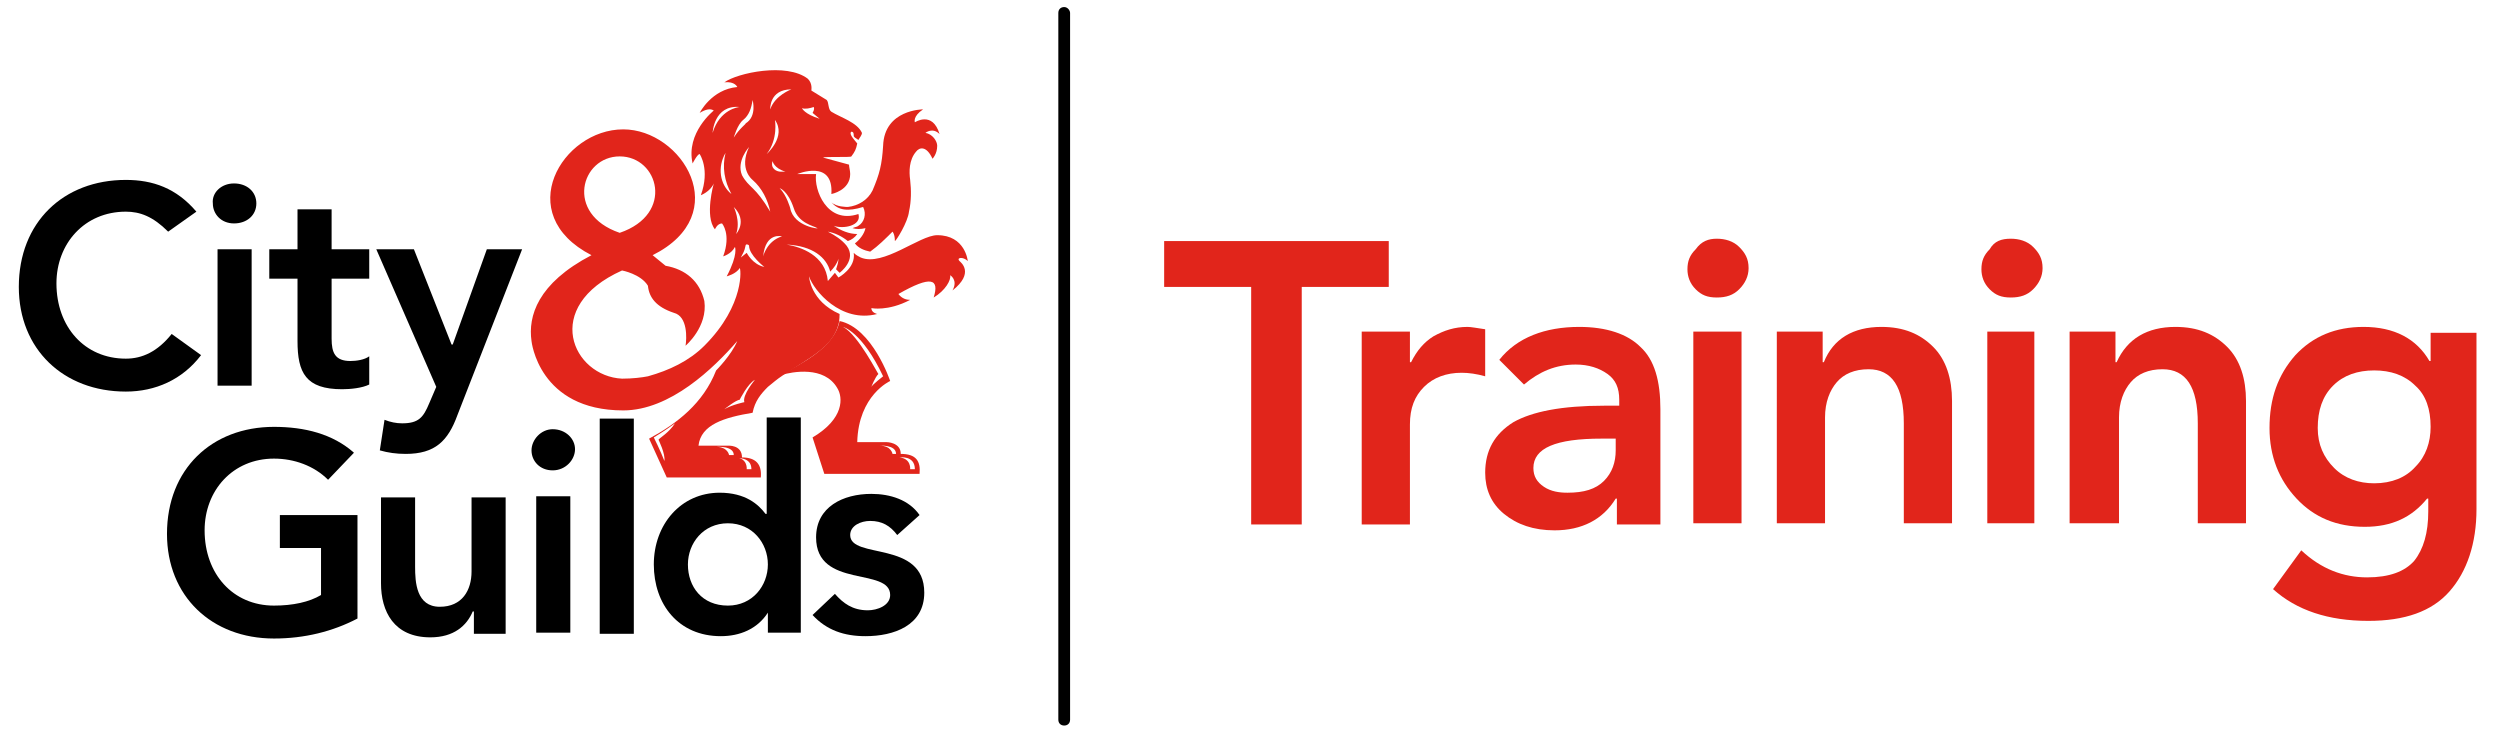
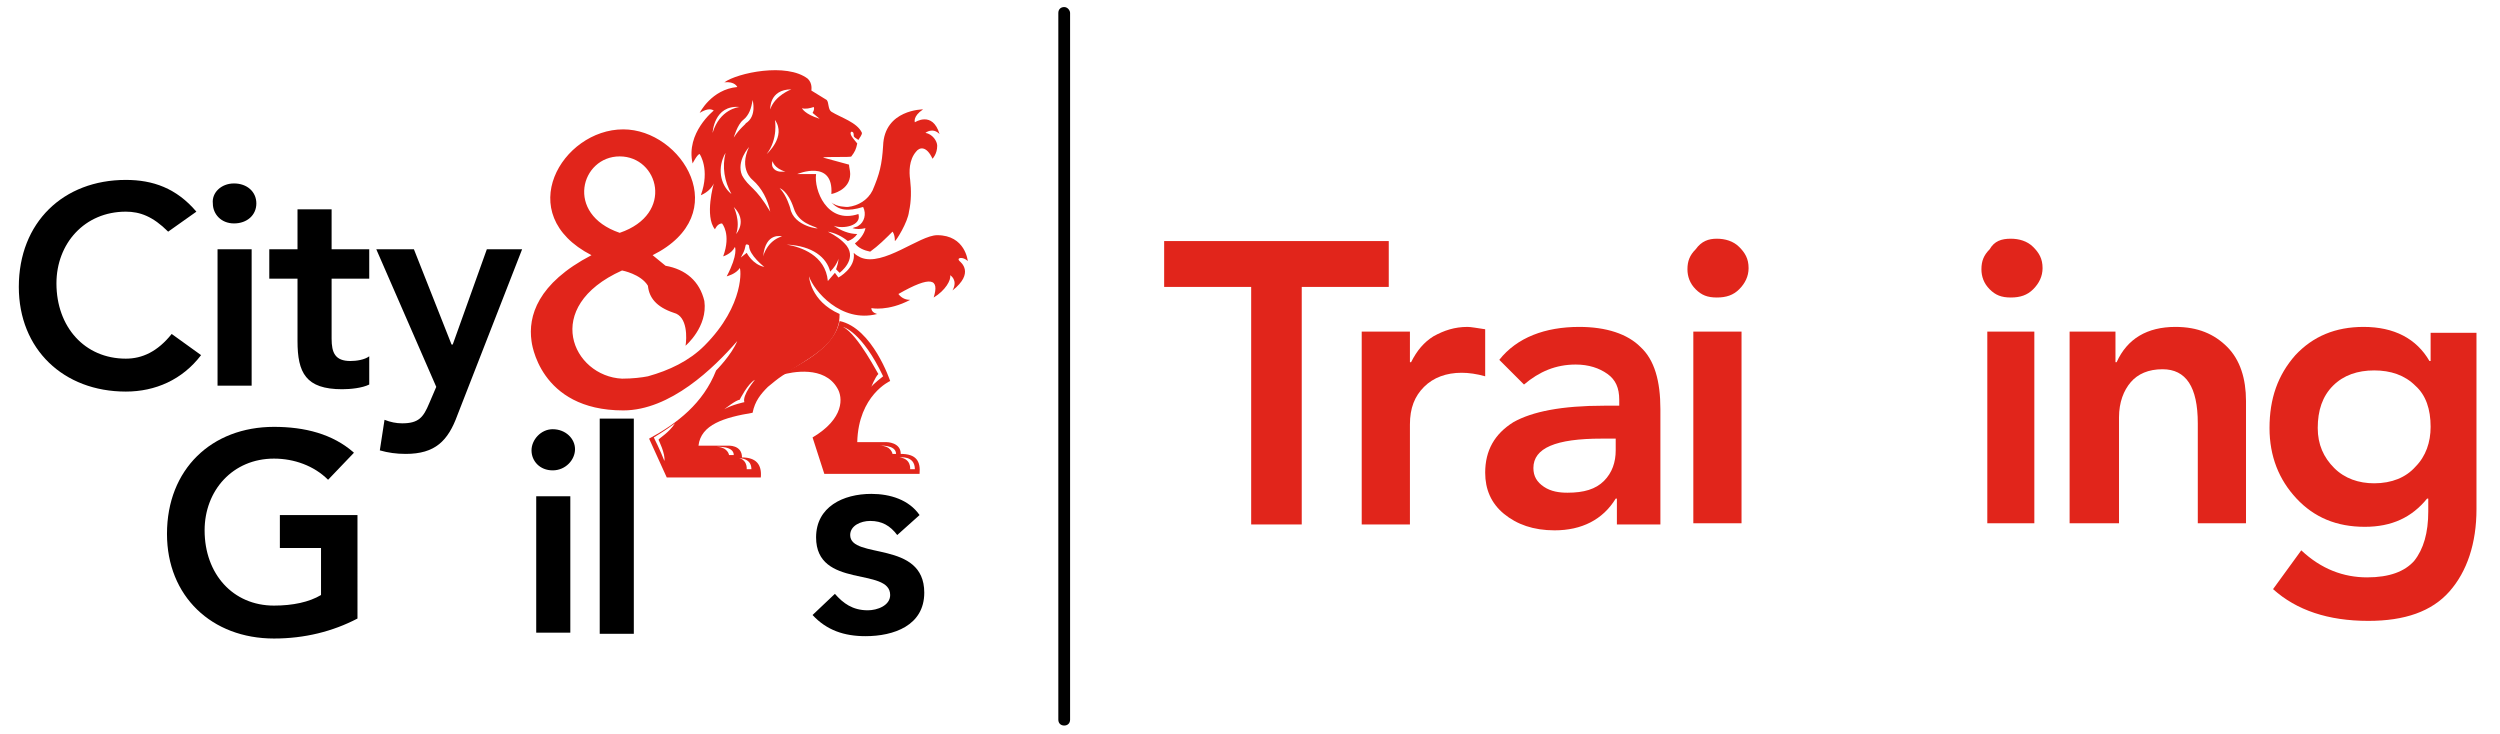
<svg xmlns="http://www.w3.org/2000/svg" version="1.1" id="Layer_1" x="0px" y="0px" viewBox="0 0 212.6 62.4" style="enable-background:new 0 0 212.6 62.4;" xml:space="preserve">
  <style type="text/css">
	.st0{enable-background:new    ;}
	.st1{fill:#E1251B;}
</style>
  <g>
    <g class="st0">
      <path class="st1" d="M118.1,20.5v3.9h-7.4v20.2h-4.3V24.4h-7.4v-3.9H118.1z" />
      <path class="st1" d="M124.8,27.8c0.3,0,0.8,0.1,1.5,0.2V32c-0.7-0.2-1.4-0.3-2-0.3c-1.3,0-2.4,0.4-3.2,1.2    c-0.8,0.8-1.2,1.8-1.2,3.2v8.5h-4.1V28.2h4.1v2.6h0.1c0.5-1,1.1-1.7,1.9-2.2C122.8,28.1,123.7,27.8,124.8,27.8z" />
      <path class="st1" d="M134.3,27.8c2.3,0,4.1,0.6,5.2,1.7c1.2,1.1,1.7,2.9,1.7,5.3v9.8h-3.7v-2.2h-0.1c-1.1,1.8-2.9,2.7-5.2,2.7    c-1.8,0-3.2-0.5-4.3-1.4c-1.1-0.9-1.6-2.1-1.6-3.5c0-1.9,0.8-3.3,2.4-4.3c1.6-0.9,4.1-1.4,7.7-1.4h1.3v-0.5c0-1-0.3-1.7-1-2.2    c-0.7-0.5-1.6-0.8-2.7-0.8c-1.7,0-3.1,0.6-4.4,1.7l-2.1-2.1C129,28.7,131.4,27.8,134.3,27.8z M130.4,39.8c0,0.7,0.3,1.2,0.9,1.6    c0.6,0.4,1.3,0.5,2,0.5c1.4,0,2.4-0.3,3.1-1c0.7-0.7,1-1.6,1-2.6v-1h-1.2C132.3,37.3,130.4,38.1,130.4,39.8z" />
      <path class="st1" d="M146,20.3c0.7,0,1.4,0.2,1.9,0.7c0.5,0.5,0.8,1,0.8,1.8c0,0.7-0.3,1.3-0.8,1.8c-0.5,0.5-1.1,0.7-1.9,0.7    s-1.3-0.2-1.8-0.7c-0.5-0.5-0.7-1.1-0.7-1.7c0-0.7,0.2-1.2,0.7-1.7C144.7,20.5,145.3,20.3,146,20.3z M148.1,28.2v16.3H144V28.2    H148.1z" />
-       <path class="st1" d="M160,27.8c1.9,0,3.3,0.6,4.4,1.7c1.1,1.1,1.6,2.7,1.6,4.6v10.4h-4.1v-8.5c0-3.1-1-4.6-3-4.6    c-1.2,0-2.1,0.4-2.7,1.1s-1,1.7-1,3v9h-4.1V28.2h3.9v2.6h0.1C155.9,28.8,157.6,27.8,160,27.8z" />
      <path class="st1" d="M171,20.3c0.7,0,1.4,0.2,1.9,0.7c0.5,0.5,0.8,1,0.8,1.8c0,0.7-0.3,1.3-0.8,1.8c-0.5,0.5-1.1,0.7-1.9,0.7    s-1.3-0.2-1.8-0.7c-0.5-0.5-0.7-1.1-0.7-1.7c0-0.7,0.2-1.2,0.7-1.7C169.6,20.5,170.2,20.3,171,20.3z M173,28.2v16.3H169V28.2H173z    " />
      <path class="st1" d="M185,27.8c1.9,0,3.3,0.6,4.4,1.7c1.1,1.1,1.6,2.7,1.6,4.6v10.4h-4.1v-8.5c0-3.1-1-4.6-3-4.6    c-1.2,0-2.1,0.4-2.7,1.1s-1,1.7-1,3v9H176V28.2h3.9v2.6h0.1C180.9,28.8,182.6,27.8,185,27.8z" />
      <path class="st1" d="M201,27.8c2.6,0,4.5,1,5.6,2.9h0.1v-2.4h3.9v15c0,2.9-0.8,5.3-2.3,7c-1.5,1.7-3.8,2.5-6.9,2.5    c-3.4,0-6.1-0.9-8.1-2.7l2.4-3.3c1.7,1.6,3.6,2.3,5.6,2.3c1.9,0,3.2-0.5,4-1.4c0.8-1,1.2-2.4,1.2-4.2v-1.1h-0.1    c-1.3,1.6-3,2.4-5.3,2.4c-2.4,0-4.3-0.8-5.8-2.4c-1.5-1.6-2.3-3.6-2.3-6c0-2.5,0.7-4.5,2.2-6.2C196.7,28.6,198.6,27.8,201,27.8z     M197.1,36.4c0,1.4,0.5,2.5,1.4,3.4c0.9,0.9,2.1,1.3,3.4,1.3c1.5,0,2.7-0.5,3.5-1.4c0.9-0.9,1.3-2.1,1.3-3.4    c0-1.5-0.4-2.7-1.3-3.5c-0.9-0.9-2.1-1.3-3.5-1.3c-1.4,0-2.6,0.4-3.5,1.3S197.1,34.9,197.1,36.4z" />
    </g>
  </g>
  <path d="M90.5,61.7c-0.3,0-0.5-0.2-0.5-0.5V1.1c0-0.3,0.2-0.5,0.5-0.5S91,0.9,91,1.1v60.1C91,61.5,90.8,61.7,90.5,61.7z" />
  <g id="C_x26_G_TEXT_00000127723064920482592050000010544664519909306007_">
    <path d="M14.3,19.7c-1.3-1.3-2.4-1.7-3.6-1.7c-3.5,0-5.9,2.7-5.9,6.1c0,3.7,2.4,6.4,5.9,6.4c1.4,0,2.7-0.6,3.9-2.1l2.5,1.8   c-1.6,2.1-3.9,3.1-6.4,3.1c-5.3,0-9.1-3.6-9.1-8.9c0-5.5,3.8-9.1,9.1-9.1c2.3,0,4.3,0.7,6,2.7L14.3,19.7z" />
    <path d="M19.9,15.6c1.1,0,1.9,0.7,1.9,1.7s-0.8,1.7-1.9,1.7c-1.1,0-1.8-0.8-1.8-1.7C18,16.4,18.8,15.6,19.9,15.6z M18.5,21.2h2.9   v11.6h-2.9V21.2z" />
    <path d="M22.9,23.7v-2.5h2.4v-3.4h2.9v3.4h3.2v2.5h-3.2v5.1c0,1.2,0.3,1.9,1.6,1.9c0.5,0,1.2-0.1,1.6-0.4v2.4   c-0.6,0.3-1.6,0.4-2.3,0.4c-3.1,0-3.8-1.4-3.8-4.1v-5.3H22.9z" />
    <path d="M32,21.2h3.2l3.2,8.1h0.1l2.9-8.1h3l-5.5,14.1c-0.8,2.2-1.9,3.3-4.4,3.3c-0.8,0-1.5-0.1-2.2-0.3l0.4-2.6   c0.5,0.2,1,0.3,1.5,0.3c1.4,0,1.8-0.5,2.3-1.7l0.6-1.4L32,21.2z" />
    <path d="M30.4,52.6c-2.1,1.1-4.5,1.7-7.1,1.7c-5.3,0-9.1-3.6-9.1-8.9c0-5.5,3.8-9.1,9.1-9.1c2.6,0,5,0.6,6.8,2.2l-2.2,2.3   C26.7,39.6,25,39,23.3,39c-3.5,0-5.9,2.7-5.9,6.1c0,3.7,2.4,6.4,5.9,6.4c1.6,0,3-0.3,4-0.9v-4h-3.5v-2.8h6.6V52.6z" />
-     <path d="M43.1,53.9h-2.8V52h-0.1c-0.5,1.2-1.6,2.2-3.6,2.2c-3.1,0-4.2-2.2-4.2-4.6v-7.3h2.9v5.9c0,1.3,0.1,3.4,2.1,3.4   c1.9,0,2.7-1.4,2.7-3v-6.3h2.9V53.9z" />
    <path d="M47,36.5c1.1,0,1.9,0.8,1.9,1.7S48.1,40,47,40c-1.1,0-1.8-0.8-1.8-1.7S46,36.5,47,36.5z M45.6,42.2h2.9v11.6h-2.9   L45.6,42.2z" />
    <path d="M51,35.6h2.9v18.3H51L51,35.6L51,35.6z" />
-     <path d="M65.3,52.1L65.3,52.1c-0.9,1.4-2.4,2-4,2c-3.6,0-5.7-2.7-5.7-6.1s2.3-6.1,5.6-6.1c2.2,0,3.3,1,3.9,1.8h0.1v-8.2h2.9v18.3   h-2.8L65.3,52.1z M61.9,51.5c2.1,0,3.4-1.7,3.4-3.5c0-1.8-1.3-3.5-3.4-3.5c-2.1,0-3.4,1.7-3.4,3.5C58.5,49.9,59.7,51.5,61.9,51.5z" />
    <path d="M76.3,45.5c-0.6-0.8-1.3-1.2-2.3-1.2c-0.8,0-1.7,0.4-1.7,1.2c0,2.1,6.3,0.4,6.3,4.9c0,2.8-2.6,3.7-5,3.7   c-1.8,0-3.3-0.5-4.5-1.8l1.9-1.8c0.7,0.8,1.5,1.4,2.8,1.4c0.8,0,1.9-0.4,1.9-1.3c0-2.4-6.3-0.5-6.3-4.9c0-2.6,2.3-3.7,4.7-3.7   c1.6,0,3.2,0.5,4.1,1.8L76.3,45.5z" />
  </g>
  <g id="lion_00000029025519851408941340000010609065580024778893_">
    <path class="st1" d="M76.6,38.6c0-1-1.2-1-1.2-1l-2.5,0c0.1-4,2.8-5.2,2.8-5.2s-1.5-4.5-4.3-5.1c-0.5,2.4-3.5,3.7-5,4.6   c1-0.3,3.7-0.8,4.8,1.1c0.5,0.8,0.6,2.6-2.1,4.2l1,3.1h8.1C78.3,39.2,77.9,38.6,76.6,38.6z M71.7,27.8c0,0,1.6,0.4,3.4,4.2   c0,0-0.9,0.7-1,0.9c0,0,0.3-0.8,0.6-1.1C74.7,31.9,73,28.5,71.7,27.8z M75.9,38.6c0,0-0.1-0.7-1.1-0.7c0,0,1.4-0.1,1.4,0.7H75.9z    M77.4,39.9c0,0,0.1-0.9-0.9-1c0,0,1.3-0.2,1.3,1H77.4z" />
    <path class="st1" d="M77.8,10.4c0,0-0.2-0.5,0.7-1.1c0,0-3.3,0-3.4,3.1c-0.1,1.6-0.3,2.4-0.9,3.8c-0.4,0.8-1.2,1.3-2.1,1.4   c-0.1,0-1,0-1.4-0.4c0.6,0.7,1.4,0.8,2.7,0.4c0.3,0.6,0.1,1.3-0.4,1.6c-0.1,0.1-0.3,0.1-0.5,0.2c0.3,0.1,0.7,0.1,1.1,0   c-0.1,0.5-0.5,1-0.9,1.3c0.3,0.4,0.8,0.6,1.3,0.7c0.7-0.5,1.3-1.1,1.9-1.7c0,0,0.2,0.2,0.2,0.8c0.1,0,1.1-1.6,1.2-2.5   c0.2-0.9,0.2-1.8,0.1-2.7c-0.1-0.7-0.1-1.7,0.5-2.4c0.3-0.4,0.9-0.5,1.4,0.6c0,0,0.4-0.4,0.4-1.1c0-0.4-0.4-1-1-1.1   c0,0,0.6-0.5,1.2,0.1C79.3,9.4,77.8,10.4,77.8,10.4z" />
    <path class="st1" d="M82.3,22.2c0,0-0.2-2.2-2.6-2.2c-1.5,0-4.6,2.7-6.5,1.9c-0.2-0.1-0.4-0.2-0.6-0.4c0.2,1.3-1.3,2.1-1.3,2.1   l-0.3-0.4l-0.6,0.7c-0.2-2.2-2.3-2.9-3.5-3.1c2.2,0.1,3.4,1.1,3.7,2.3c0.3-0.3,0.6-0.7,0.7-1.1c0,0.3-0.1,0.6-0.2,0.9l0.3,0.3   c0,0,1.5-1.1,0.6-2.3c-0.4-0.5-1-0.9-1.6-1.2c0.6,0.1,1.2,0.4,1.7,0.8c0.3-0.1,0.6-0.3,0.8-0.6c-0.7,0-1.4-0.3-2-0.7   c0.8,0.3,2.4,0,2.1-1c-2.7,0.9-3.8-2.1-3.6-3.4l-1.6,0c0,0,3.1-1.3,2.9,1.7c0,0,1.6-0.3,1.6-1.7c0-0.3-0.1-0.6-0.1-0.8L70,13.4   c0.1-0.1,2.4,0,2.4-0.1c0.3-0.4,0.4-0.6,0.5-1.1l0,0c-0.1-0.1-0.4-0.5-0.4-0.5c-0.3-0.4-0.1-0.5-0.1-0.5c0.2,0,0.2,0.2,0.2,0.3   c0,0.1,0,0.1,0.1,0.2l0.3,0.2c0.1-0.2,0.3-0.4,0.3-0.6c-0.4-0.9-1.8-1.3-2.6-1.8c-0.3-0.2-0.2-0.8-0.4-1c-0.8-0.5-0.8-0.5-1.3-0.8   c0-0.1,0.1-0.6-0.3-1c-1.8-1.4-6-0.5-7.1,0.3c0.9-0.1,1.1,0.4,1.1,0.4c-2.2,0.2-3.2,2.2-3.2,2.2c0.5-0.3,0.9-0.4,1.2-0.2   c0,0-2.4,1.9-1.8,4.5c0,0,0.4-0.8,0.6-0.8c0,0,0.9,1.3,0.1,3.5c0,0,0.8-0.3,1.1-1c0,0-0.8,2.8,0.1,3.9c0,0,0.2-0.5,0.6-0.5   c0,0,0.8,0.9,0.1,2.8c0,0,0.7-0.2,1-0.8c0,0,0.3,0.6-0.7,2.5c0,0,0.8-0.2,1.1-0.7c0.1-0.1,0.5,3.1-3,6.6c-1.3,1.3-3,2.1-4.8,2.6   c-0.5,0.1-1.3,0.2-2.2,0.2c-4.2-0.2-6.9-6.1,0-9.2c0,0,1.6,0.3,2.2,1.3c0.1,1,0.7,1.8,2.2,2.3c1.2,0.3,1.1,2.2,1,2.8   c0,0,1.9-1.6,1.6-3.8c-0.4-1.7-1.6-2.7-3.3-3l-1.1-0.9c7-3.5,2.5-10.7-2.5-10.7c-5.2,0-9.5,7.2-2.7,10.7c-4.6,2.4-5.4,5.2-5.1,7.3   c0,0,0.6,5.9,7.8,5.9c4,0,7.7-3.6,9.7-5.9c-0.5,1.2-1.8,2.5-1.8,2.5c-1.1,2.8-3.3,4.5-5.7,5.8l1.5,3.3h8c0.1-1.1-0.4-1.7-1.6-1.7   c0-1.1-1.2-1-1.2-1h-2.5c0.2-1.8,2.2-2.4,4.6-2.8c0.2-1,0.7-1.6,1.3-2.2c0.5-0.4,0.7-0.6,1.3-1c2.3-1.5,4.2-2.4,4.7-4.3   c0.1-0.3,0.1-0.9,0.1-0.9c-2.5-1.1-2.6-3.2-2.6-3.2c0.4,1.2,2.7,4,5.8,3.2c0,0-0.5-0.1-0.5-0.5c0,0,1.4,0.3,3.3-0.7   c-0.3,0-0.7-0.1-1-0.5c2.8-1.6,3.5-1.3,3,0.3c1-0.6,1.5-1.5,1.4-1.9c0,0,0.7,0.4,0.2,1.3c1.9-1.5,0.7-2.4,0.6-2.5   C81.3,21.9,81.9,21.8,82.3,22.2z M69.2,9.1c0.1,0.2-0.1,0.5-0.1,0.5l0.6,0.5c-1.3-0.4-1.5-0.9-1.5-0.9C68.5,9.3,68.9,9.2,69.2,9.1z    M52.7,13.3c3.3,0,4.7,4.9,0,6.5C48,18.2,49.4,13.3,52.7,13.3z M56,37.4c0,0,0.6,1.2,0.5,1.8c-0.3-0.8-0.9-2-0.9-2   c0,0,1-0.6,1.8-1.2C56.9,36.8,56,37.3,56,37.4L56,37.4z M63.9,39.9h-0.4c0,0,0.1-0.9-0.9-1C62.6,39,63.9,38.8,63.9,39.9L63.9,39.9z    M62.4,38.7H62c0,0-0.1-0.7-1.1-0.7C61,38,62.4,37.9,62.4,38.7L62.4,38.7z M69.5,19.4c0.3,0.1-2-0.1-2.3-1.7c0,0-0.3-1.1-0.9-1.7   c0,0,0.7,0.2,1.2,1.7C67.9,19,69.2,19.2,69.5,19.4z M65.7,13.7c0,0,0.1,0.6,1.1,0.9c0,0-0.3,0-0.4,0C66,14.6,65.5,14.3,65.7,13.7z    M67.3,7.6c0,0-1.4,0.5-1.8,1.7C65.5,9.3,65.4,7.6,67.3,7.6z M65.9,10.2c1,1.4-0.7,2.9-0.7,2.9C66.2,11.8,65.9,10.2,65.9,10.2z    M60.6,11.3c0,0,0.1-2.4,2.3-2.2C62.8,9.1,61.2,9.3,60.6,11.3L60.6,11.3z M61.7,13c-0.3,1.2-0.1,2.4,0.5,3.5   C61.2,15.7,61,14.2,61.7,13L61.7,13z M62.4,11.7c0,0,0.3-1.1,0.8-1.5c0.5-0.4,0.7-1,0.8-1.7c0,0,0.4,1.4-0.6,2   C63.5,10.5,62.9,10.9,62.4,11.7L62.4,11.7z M62.6,19.9c0.4-1.1-0.2-2.3-0.2-2.3C63.6,18.8,62.6,19.9,62.6,19.9L62.6,19.9z    M63.3,34.2c0,0-1,0.2-1.7,0.6c0,0,1-0.8,1.3-0.8c0,0,0.7-1.4,1.3-1.7C64.2,32.3,63.1,33.6,63.3,34.2L63.3,34.2z M63.5,21.5   L63,21.9c0.2-0.4,0.3-0.5,0.4-1c0-0.2,0.3-0.1,0.3,0c0,0.8,1.3,1.8,1.3,1.8C64,22.5,63.5,21.5,63.5,21.5L63.5,21.5z M63.1,14.9   c-0.5-1.2,0.6-2.4,0.6-2.4c-0.9,1.9,0.3,2.8,0.3,2.8c0.8,0.7,1.3,1.7,1.5,2.7C64.2,15.8,63.7,16,63.1,14.9L63.1,14.9z M64.9,21.8   c0.2-2.1,1.6-1.7,1.6-1.7C65.2,20.5,64.9,21.8,64.9,21.8L64.9,21.8z" />
  </g>
</svg>